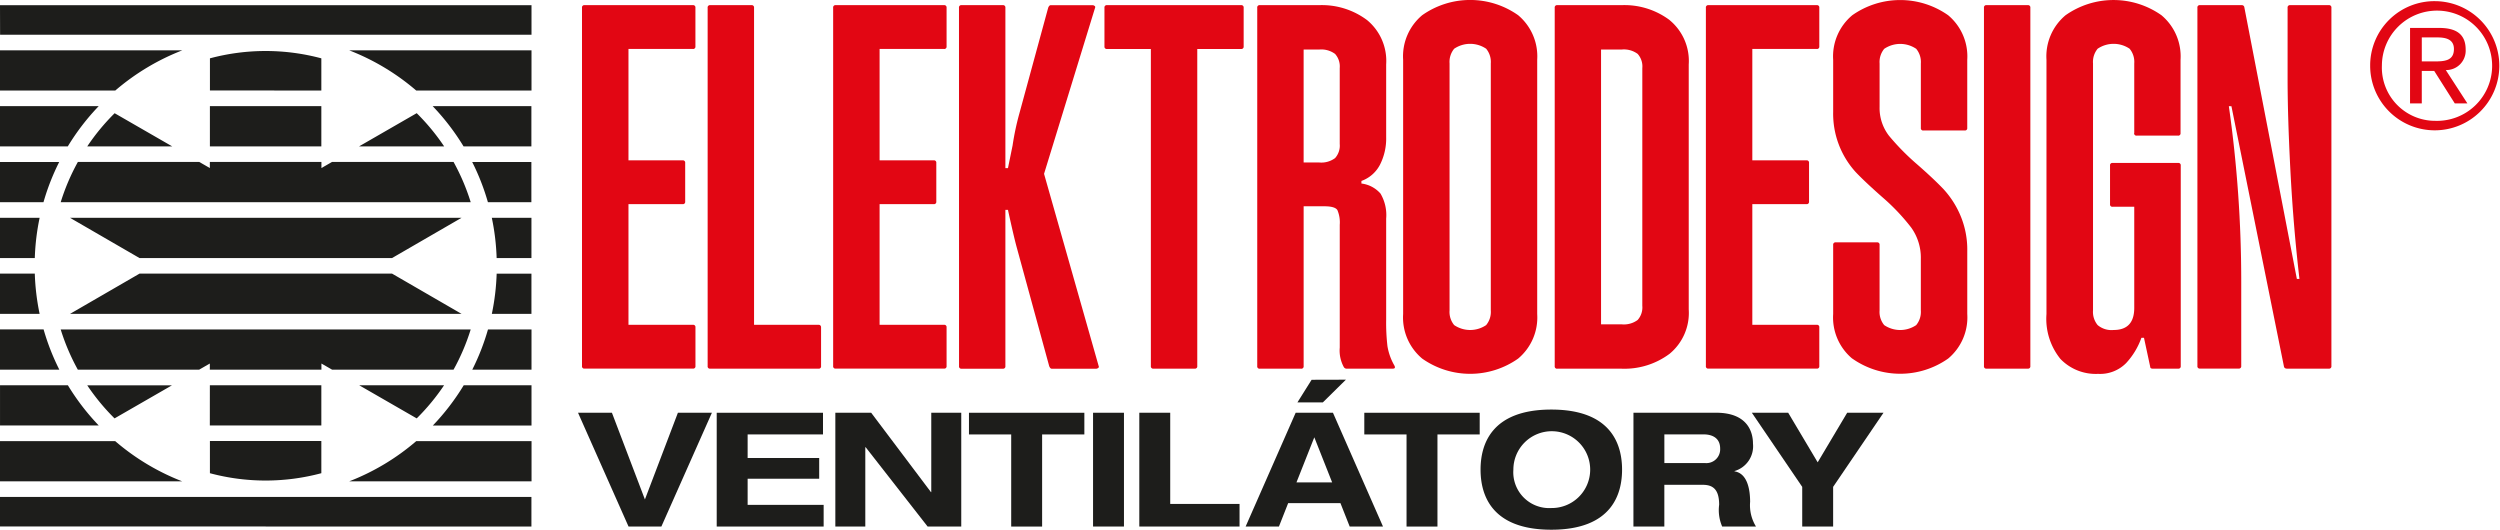
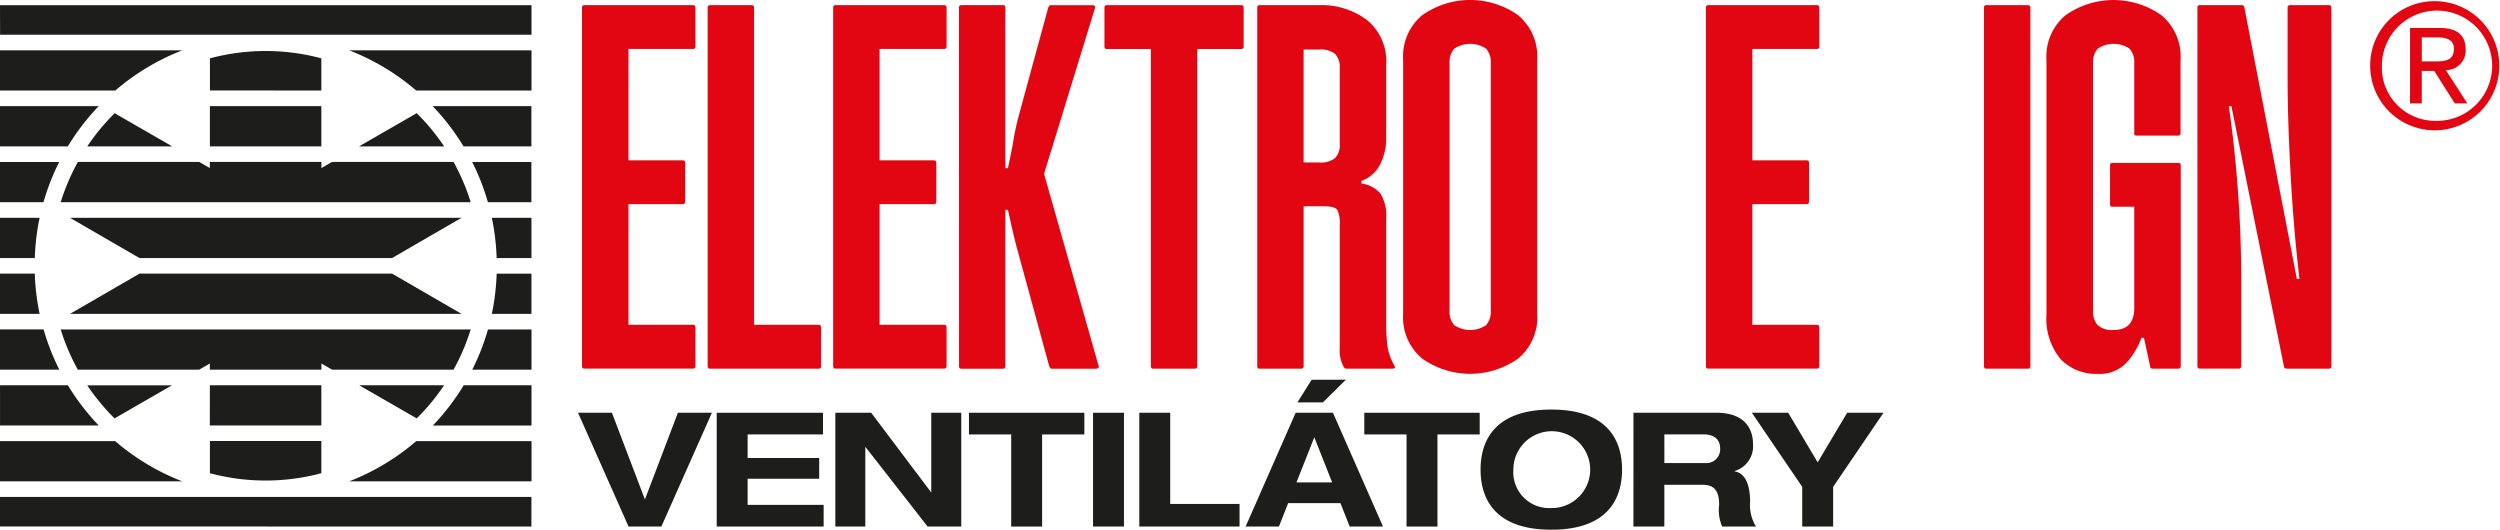
<svg xmlns="http://www.w3.org/2000/svg" width="147.5" height="31.252" viewBox="0 0 147.5 31.252">
  <defs>
    <style>.a{fill:#1d1d1b;}.b{fill:#e20613;}</style>
  </defs>
  <g transform="translate(-83.141 -127.677)">
    <g transform="translate(117.242 150.082)">
      <path class="a" d="M157.265,176.4l-1.946,5.115-1.946-5.115h-2l2.98,6.713h1.937l2.981-6.713Z" transform="translate(-151.37 -174.452)" />
      <path class="a" d="M167.747,176.4v6.713h6.309v-1.279h-4.485v-1.542h4.222v-1.223h-4.222v-1.391h4.447V176.4Z" transform="translate(-159.562 -174.452)" />
      <path class="a" d="M187.41,176.4v4.682h-.019l-3.526-4.682H181.75v6.713h1.768v-4.683h.019l3.658,4.683h1.984V176.4Z" transform="translate(-166.566 -174.452)" />
      <path class="a" d="M197.525,176.4v1.279h2.492v5.435h1.824v-5.435h2.492V176.4Z" transform="translate(-174.457 -174.452)" />
      <rect class="a" width="1.824" height="6.713" transform="translate(30.389 1.947)" />
      <path class="a" d="M217.632,176.4v6.713h5.914v-1.335h-4.09V176.4Z" transform="translate(-184.514 -174.452)" />
      <path class="a" d="M234.236,175.9l1.053,2.661h-2.106Zm-1.1-1.448-2.952,6.713h1.965l.545-1.382h3.084l.546,1.382h1.965l-2.952-6.713Zm.941-1.946-.837,1.335h1.5L236.1,172.5Z" transform="translate(-190.793 -172.504)" />
      <path class="a" d="M244.192,176.4v1.279h2.492v5.435h1.824v-5.435H251V176.4Z" transform="translate(-197.799 -174.452)" />
      <g transform="translate(53.252 1.759)">
        <path class="a" d="M262.09,181.833a2.266,2.266,0,1,0-2.238-2.266,2.116,2.116,0,0,0,2.238,2.266m0-5.81c3.611,0,4.175,2.143,4.175,3.544s-.564,3.545-4.175,3.545-4.174-2.144-4.174-3.545.564-3.544,4.174-3.544" transform="translate(-257.916 -176.023)" />
        <path class="a" d="M277.789,179.369h2.417a.814.814,0,0,0,.874-.856c0-.668-.527-.837-.969-.837h-2.323Zm-1.824-2.971h4.88c1.852,0,2.172,1.138,2.172,1.824a1.524,1.524,0,0,1-1.091,1.617v.018c.789.122.922,1.138.922,1.8a2.4,2.4,0,0,0,.347,1.457H281.2a2.443,2.443,0,0,1-.179-1.288c0-.941-.4-1.175-.968-1.175h-2.266v2.463h-1.824Z" transform="translate(-266.944 -176.211)" />
      </g>
      <path class="a" d="M295.567,176.4l-1.74,2.924-1.739-2.924h-2.144l2.971,4.372v2.341h1.824v-2.341l2.971-4.372Z" transform="translate(-220.685 -174.452)" />
    </g>
    <g transform="translate(117.483 127.677)">
      <g transform="translate(105.498 0.068)">
        <path class="b" d="M365.978,131.37h.724c.611,0,1.172-.03,1.172-.733,0-.591-.51-.683-.979-.683h-.917Zm-.693-1.976h1.722c1.06,0,1.559.418,1.559,1.273a1.145,1.145,0,0,1-1.172,1.212l1.273,1.966h-.744l-1.213-1.915h-.733v1.915h-.693Zm1.487,5.481a3.252,3.252,0,1,0-3.148-3.27,3.143,3.143,0,0,0,3.148,3.27m0-7.06a3.81,3.81,0,1,1-3.84,3.79,3.789,3.789,0,0,1,3.84-3.79" transform="translate(-362.932 -127.814)" />
      </g>
      <path class="b" d="M154.59,130.871v6.571h3.194a.135.135,0,0,1,.152.152v2.281a.135.135,0,0,1-.152.152H154.59v7.118h3.8a.135.135,0,0,1,.152.152v2.281a.134.134,0,0,1-.152.152H152a.134.134,0,0,1-.152-.152V128.438a.134.134,0,0,1,.152-.152h6.388a.134.134,0,0,1,.152.152v2.282a.134.134,0,0,1-.152.151Z" transform="translate(-151.852 -127.982)" />
      <path class="b" d="M173.366,147.3v2.281a.134.134,0,0,1-.152.152h-6.388a.134.134,0,0,1-.152-.152V128.437a.135.135,0,0,1,.152-.152h2.434a.135.135,0,0,1,.152.152v18.709h3.8a.135.135,0,0,1,.152.152" transform="translate(-159.265 -127.981)" />
      <path class="b" d="M184.233,130.871v6.571h3.194a.135.135,0,0,1,.152.152v2.281a.135.135,0,0,1-.152.152h-3.194v7.118h3.8a.135.135,0,0,1,.152.152v2.281a.134.134,0,0,1-.152.152h-6.388a.134.134,0,0,1-.152-.152V128.438a.134.134,0,0,1,.152-.152h6.388a.134.134,0,0,1,.152.152v2.282a.134.134,0,0,1-.152.151Z" transform="translate(-166.679 -127.982)" />
      <path class="b" d="M196.345,128.438a.134.134,0,0,1,.152-.152h2.434a.135.135,0,0,1,.152.152V137.9h.152l.273-1.338a15.635,15.635,0,0,1,.4-1.886l1.7-6.237c.04-.1.091-.152.152-.152h2.464a.2.2,0,0,1,.121.045.08.08,0,0,1,.03.106l-3.011,9.8,3.224,11.347a.078.078,0,0,1-.03.106.2.2,0,0,1-.121.046h-2.616c-.061,0-.112-.05-.153-.152l-1.946-7.119q-.183-.7-.487-2.1h-.152v9.218a.135.135,0,0,1-.152.152H196.5a.134.134,0,0,1-.152-.152Z" transform="translate(-174.107 -127.982)" />
      <path class="b" d="M221.731,128.438v2.282a.135.135,0,0,1-.152.152h-2.585V149.58a.134.134,0,0,1-.152.152h-2.434a.134.134,0,0,1-.152-.152V130.872h-2.586a.134.134,0,0,1-.152-.152v-2.282a.134.134,0,0,1,.152-.152h7.909a.135.135,0,0,1,.152.152" transform="translate(-182.697 -127.982)" />
      <path class="b" d="M236.421,132a1.108,1.108,0,0,0-.274-.836,1.363,1.363,0,0,0-.943-.258h-.913v6.662h.913a1.36,1.36,0,0,0,.943-.259,1.106,1.106,0,0,0,.274-.836Zm3.133,17.735h-2.707a.2.2,0,0,1-.182-.091,2.033,2.033,0,0,1-.243-1.156v-7.24a1.866,1.866,0,0,0-.137-.867q-.137-.229-.776-.228h-1.217v9.43a.135.135,0,0,1-.152.152h-2.434a.134.134,0,0,1-.152-.152V128.438a.134.134,0,0,1,.152-.152h3.5a4.447,4.447,0,0,1,2.829.882,3.122,3.122,0,0,1,1.126,2.616v4.289a3.412,3.412,0,0,1-.365,1.627,1.994,1.994,0,0,1-1.095.958v.152a1.775,1.775,0,0,1,1.126.594,2.5,2.5,0,0,1,.334,1.475v5.963a11.937,11.937,0,0,0,.076,1.567,3.386,3.386,0,0,0,.41,1.141c.061.122.03.182-.091.182" transform="translate(-191.719 -127.982)" />
      <path class="b" d="M253.675,146.857a1.219,1.219,0,0,0,.274-.867V131.419a1.22,1.22,0,0,0-.274-.867,1.684,1.684,0,0,0-1.886,0,1.22,1.22,0,0,0-.273.867v14.572a1.219,1.219,0,0,0,.273.867,1.684,1.684,0,0,0,1.886,0m-3.772,1.977a3.163,3.163,0,0,1-1.126-2.631v-15a3.164,3.164,0,0,1,1.126-2.631,4.906,4.906,0,0,1,5.658,0,3.165,3.165,0,0,1,1.126,2.631v15a3.164,3.164,0,0,1-1.126,2.631,4.909,4.909,0,0,1-5.658,0" transform="translate(-200.334 -127.677)" />
-       <path class="b" d="M271.835,132a1.11,1.11,0,0,0-.274-.837,1.364,1.364,0,0,0-.943-.259H269.4v16.214h1.217a1.364,1.364,0,0,0,.943-.258,1.11,1.11,0,0,0,.274-.837Zm1.612-2.829a3.121,3.121,0,0,1,1.126,2.616v14.45a3.122,3.122,0,0,1-1.126,2.616,4.446,4.446,0,0,1-2.829.882h-3.8a.134.134,0,0,1-.152-.152V128.438a.135.135,0,0,1,.152-.152h3.8a4.446,4.446,0,0,1,2.829.882" transform="translate(-209.28 -127.982)" />
      <path class="b" d="M287.258,130.871v6.571h3.194a.135.135,0,0,1,.152.152v2.281a.135.135,0,0,1-.152.152h-3.194v7.118h3.8a.135.135,0,0,1,.152.152v2.281a.134.134,0,0,1-.152.152h-6.388a.134.134,0,0,1-.152-.152V128.438a.135.135,0,0,1,.152-.152h6.388a.134.134,0,0,1,.152.152v2.282a.134.134,0,0,1-.152.151Z" transform="translate(-218.213 -127.982)" />
-       <path class="b" d="M300.668,148.835a3.162,3.162,0,0,1-1.126-2.631v-4.076a.135.135,0,0,1,.152-.152h2.434a.134.134,0,0,1,.152.152v3.864a1.219,1.219,0,0,0,.274.867,1.684,1.684,0,0,0,1.886,0,1.219,1.219,0,0,0,.274-.867v-3.042a3.051,3.051,0,0,0-.563-1.84,12.228,12.228,0,0,0-1.719-1.81q-1.035-.913-1.566-1.475a5.121,5.121,0,0,1-1.324-3.544v-3.073a3.163,3.163,0,0,1,1.126-2.631,4.908,4.908,0,0,1,5.659,0,3.165,3.165,0,0,1,1.126,2.631v4.016a.135.135,0,0,1-.152.152h-2.434a.134.134,0,0,1-.152-.152v-3.8a1.22,1.22,0,0,0-.274-.867,1.684,1.684,0,0,0-1.886,0,1.22,1.22,0,0,0-.274.867v2.555a2.675,2.675,0,0,0,.548,1.7,14.092,14.092,0,0,0,1.673,1.7q.974.852,1.552,1.46a5.365,5.365,0,0,1,.989,1.536,5.176,5.176,0,0,1,.411,2.115V146.2a3.164,3.164,0,0,1-1.126,2.631,4.91,4.91,0,0,1-5.659,0" transform="translate(-225.727 -127.677)" />
      <path class="b" d="M317.343,149.58V128.438a.134.134,0,0,1,.152-.152h2.434a.134.134,0,0,1,.151.152V149.58a.134.134,0,0,1-.151.152h-2.434a.134.134,0,0,1-.152-.152" transform="translate(-234.631 -127.982)" />
      <path class="b" d="M329.909,135.526v-4.107a1.217,1.217,0,0,0-.274-.867,1.684,1.684,0,0,0-1.886,0,1.222,1.222,0,0,0-.273.867V145.99a1.222,1.222,0,0,0,.273.867,1.263,1.263,0,0,0,.944.289q1.216,0,1.216-1.308v-5.962h-1.277a.134.134,0,0,1-.152-.152v-2.281a.134.134,0,0,1,.152-.152H332.5a.135.135,0,0,1,.152.152v11.833a.135.135,0,0,1-.152.152H331c-.1,0-.152-.04-.152-.122l-.365-1.7h-.152a4.292,4.292,0,0,1-.9,1.491,2.153,2.153,0,0,1-1.658.638,2.886,2.886,0,0,1-2.221-.882,3.759,3.759,0,0,1-.822-2.646v-15a3.163,3.163,0,0,1,1.126-2.631,4.907,4.907,0,0,1,5.658,0,3.165,3.165,0,0,1,1.126,2.631v4.32a.134.134,0,0,1-.152.152h-2.434a.134.134,0,0,1-.152-.152" transform="translate(-238.33 -127.677)" />
      <path class="b" d="M342.538,149.58V128.438a.134.134,0,0,1,.152-.152h2.465a.144.144,0,0,1,.151.121l3.1,16.032h.152q-.365-3.163-.532-6.373t-.167-5.46v-4.168a.135.135,0,0,1,.152-.152h2.281a.135.135,0,0,1,.152.152V149.58a.135.135,0,0,1-.152.152h-2.464c-.1,0-.163-.04-.183-.122l-3.1-15.362h-.152a73.457,73.457,0,0,1,.731,10.4v4.928a.135.135,0,0,1-.152.152H342.69a.134.134,0,0,1-.152-.152" transform="translate(-247.233 -127.982)" />
    </g>
    <g transform="translate(83.141 127.981)">
      <path class="a" d="M89.936,154.007h-6.8v2.374H93.894a13.62,13.62,0,0,1-3.957-2.374M102.1,133.323l0-1.9a12.7,12.7,0,0,0-6.573,0v1.894Zm0,3.294,0-2.374H95.525l0,2.374Zm-13.814,0H93.3l-3.395-1.956a12.716,12.716,0,0,0-1.615,1.956m21.055,0a12.764,12.764,0,0,0-1.618-1.959l-3.4,1.959Zm1.568,3.294a12.584,12.584,0,0,0-1.012-2.374h-7.173l-.623.359v-.359H95.522v.359l-.623-.359H87.735a12.585,12.585,0,0,0-1.013,2.374Zm-4.64,3.294,4.1-2.374H87.27l4.1,2.374Zm4.1,3.294-4.1-2.374h-14.9l-4.1,2.374Zm-.474,3.294a12.58,12.58,0,0,0,1.013-2.374H86.722a12.611,12.611,0,0,0,1.012,2.374h7.154l.633-.364v.364h6.584v-.364l.633.364Zm-20,2.873,3.389-1.952h-5a12.742,12.742,0,0,0,1.611,1.952m17.828,0a12.711,12.711,0,0,0,1.615-1.955h-5.009Zm-12.206.418H102.1l0-2.374H95.523ZM102.1,155.9l0-1.9H95.526V155.9a12.693,12.693,0,0,0,6.573,0m-14.957-5.19h-4v2.374h5.825a13.678,13.678,0,0,1-1.822-2.374m-1.434-3.294H83.141v2.374h3.5a13.523,13.523,0,0,1-.928-2.374m-.516-3.294H83.141V146.5h2.338a13.641,13.641,0,0,1-.285-2.374m.285-3.294H83.141v2.374h2.053a13.635,13.635,0,0,1,.285-2.374m1.159-3.294h-3.5v2.374h2.568a13.543,13.543,0,0,1,.928-2.374m2.329-3.294H83.141v2.374h4a13.656,13.656,0,0,1,1.823-2.374m4.928-3.294H83.141v2.374h6.8a13.632,13.632,0,0,1,3.958-2.374m-10.753-.92h31.354v-1.744H83.141Zm24.559,3.294h6.795v-2.374H103.742a13.632,13.632,0,0,1,3.958,2.374m2.793,3.294h4v-2.374h-5.824a13.7,13.7,0,0,1,1.822,2.374m1.433,3.294h2.568v-2.374H111a13.5,13.5,0,0,1,.928,2.374m.516,3.294h2.052v-2.374h-2.338a13.635,13.635,0,0,1,.285,2.374m-.285,3.294h2.338v-2.374h-2.052a13.641,13.641,0,0,1-.285,2.374M111,149.793h3.5v-2.374h-2.568a13.483,13.483,0,0,1-.928,2.374m-2.328,3.294h5.824v-2.374h-4a13.7,13.7,0,0,1-1.822,2.374m-4.929,3.294h10.753v-2.374H107.7a13.622,13.622,0,0,1-3.958,2.374m10.753,2.664V157.3H83.141v1.744Z" transform="translate(-83.141 -128.285)" />
    </g>
  </g>
</svg>